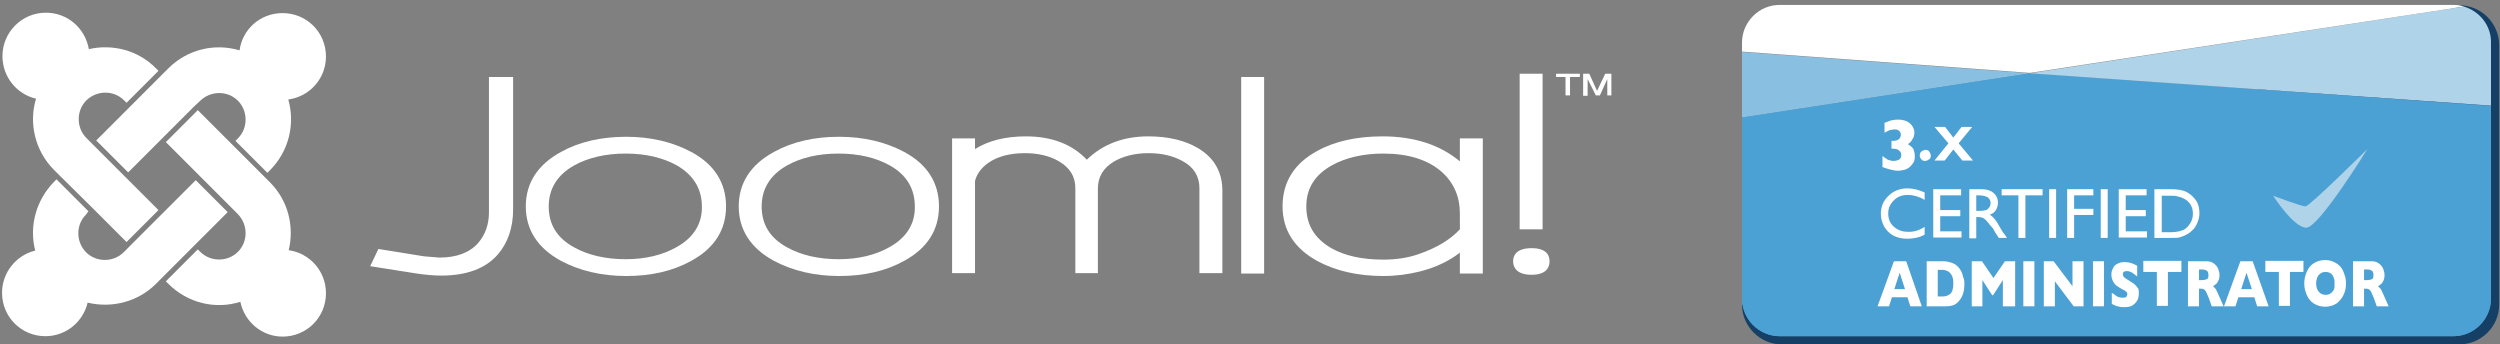
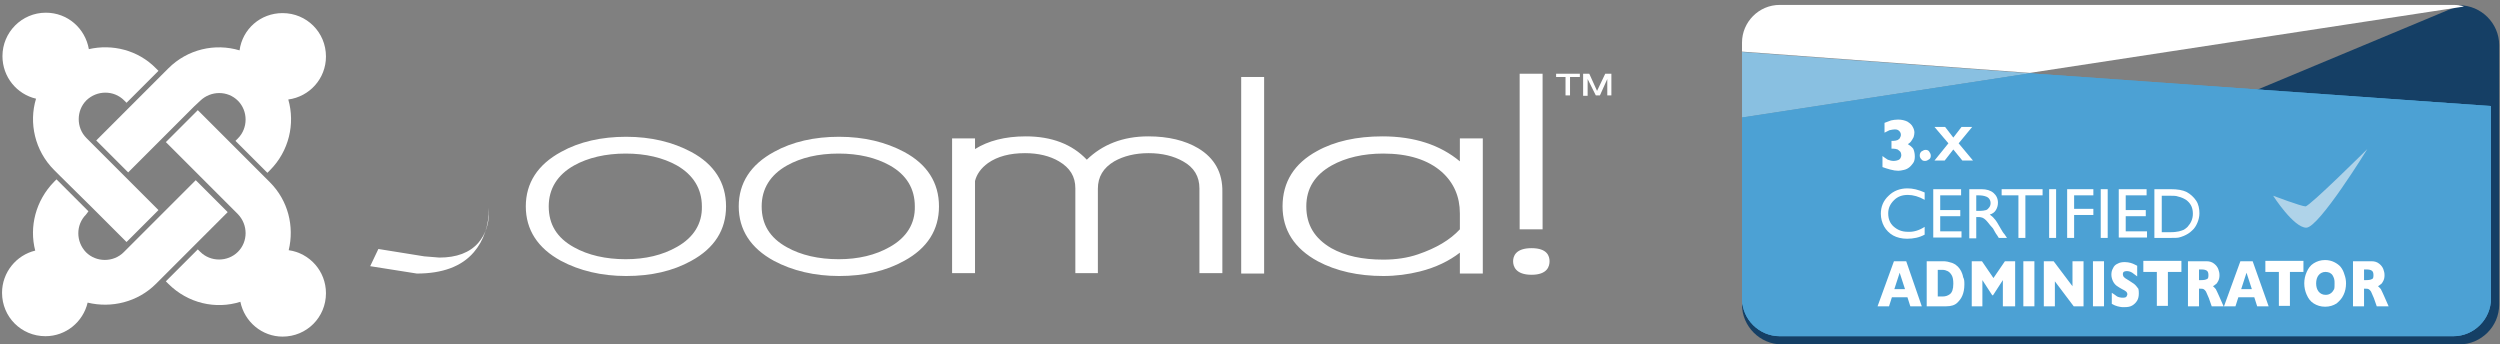
<svg xmlns="http://www.w3.org/2000/svg" version="1.1" id="Layer_1" x="0px" y="0px" viewBox="0 0 610.5 84" style="enable-background:new 0 0 610.5 84;" xml:space="preserve">
  <rect x="0" y="0" width="610.5" height="84" fill="#808080" stroke="none" />
  <style type="text/css">
	.st0{fill:#FFFFFF;}
	.st1{fill:#153F65;}
	.st2{fill:#4CA1D4;}
	.st3{fill:#89C0E1;}
	.st4{fill:#AFD3E9;}
</style>
  <g>
    <g>
      <g>
        <path class="st0" d="M14.7,43l-1.5-1.5C8.5,36.8,7,30,8.8,24.1C4.1,23,0.6,18.8,0.6,13.7c0-5.8,4.7-10.6,10.6-10.6     c5.3,0,9.6,3.8,10.5,8.9c5.7-1.3,12,0.2,16.4,4.7l0.6,0.6l-7.8,7.8l-0.6-0.6c-2.5-2.5-6.6-2.5-9.2,0c-2.5,2.5-2.5,6.7,0,9.2     l1.5,1.5l7.8,7.8l8.3,8.3l-7.8,7.8l-8.3-8.3L14.7,43" />
        <path class="st0" d="M23.5,34.3l8.3-8.3l7.8-7.8l1.5-1.5c4.7-4.7,11.4-6.2,17.4-4.4c0.7-5.2,5.1-9.1,10.5-9.1     c5.9,0,10.6,4.7,10.6,10.6c0,5.4-4,9.8-9.2,10.5c1.7,5.9,0.2,12.6-4.5,17.3l-0.6,0.6l-7.8-7.8l0.6-0.6c2.5-2.5,2.5-6.7,0-9.2     c-2.5-2.5-6.6-2.5-9.2,0L47.4,26l-7.8,7.8l-8.3,8.3L23.5,34.3" />
      </g>
    </g>
    <g>
      <g>
        <g>
          <path class="st0" d="M58.7,73.7c-6,1.9-12.8,0.4-17.6-4.4l-0.6-0.6l7.8-7.8l0.6,0.6c2.5,2.5,6.7,2.5,9.2,0      c2.5-2.5,2.5-6.6,0-9.2l-1.5-1.5L48.8,43l-8.3-8.3l7.8-7.8l8.3,8.3l7.8,7.8l1.5,1.5c4.5,4.5,6,10.8,4.6,16.6      c5.1,0.7,9.1,5.1,9.1,10.5c0,5.9-4.7,10.6-10.6,10.6C64,82.2,59.7,78.6,58.7,73.7" />
          <path class="st0" d="M55.6,51.8L47.4,60l-7.8,7.8l-1.5,1.5c-4.5,4.5-10.9,6-16.7,4.6c-1.1,4.7-5.3,8.2-10.3,8.2      c-5.9,0-10.6-4.7-10.6-10.6c0-5,3.5-9.2,8.1-10.3c-1.5-5.8,0.1-12.2,4.6-16.8l0.6-0.6l7.8,7.8L21,52.4c-2.5,2.5-2.5,6.6,0,9.2      c2.5,2.5,6.7,2.5,9.2,0l1.5-1.5l7.8-7.8l8.3-8.3L55.6,51.8" />
        </g>
      </g>
    </g>
    <g>
      <g>
-         <path class="st0" d="M119.4,18.8v33.1c0,2.9-0.9,5.4-2.6,7.4c-2.1,2.4-5.3,3.6-9.5,3.6l-3.7-0.3l-11.2-1.8L90.4,65l11.4,1.8     c2.1,0.3,4.1,0.5,5.9,0.5c6.2,0,10.9-1.7,13.9-5.2c2.4-2.8,3.7-6.5,3.7-10.9V18.8H119.4" />
+         <path class="st0" d="M119.4,18.8v33.1c0,2.9-0.9,5.4-2.6,7.4c-2.1,2.4-5.3,3.6-9.5,3.6l-3.7-0.3l-11.2-1.8L90.4,65l11.4,1.8     c6.2,0,10.9-1.7,13.9-5.2c2.4-2.8,3.7-6.5,3.7-10.9V18.8H119.4" />
        <path class="st0" d="M168.8,37.1c-4.5-2.4-9.8-3.7-15.9-3.7c-6,0-11.4,1.2-15.9,3.7h0c-5.7,3.1-8.6,7.6-8.6,13.3     c0,5.7,2.9,10.2,8.6,13.3c4.5,2.4,9.9,3.7,15.9,3.7c6.1,0,11.4-1.2,15.9-3.7c5.7-3.1,8.5-7.6,8.5-13.3     C177.3,44.6,174.4,40.1,168.8,37.1 M165.3,60.3c-3.5,2-7.7,3-12.5,3c-4.9,0-9.2-1-12.6-2.9h0c-4.2-2.3-6.2-5.6-6.2-10     c0-4.3,2.1-7.7,6.2-10c3.4-1.9,7.7-2.9,12.6-2.9c4.9,0,9.1,1,12.5,2.9c4,2.3,6.1,5.7,6.1,10C171.5,54.6,169.4,58,165.3,60.3z" />
        <path class="st0" d="M220.8,37.1c-4.5-2.4-9.8-3.7-15.9-3.7c-6,0-11.4,1.2-15.9,3.7h0c-5.7,3.1-8.6,7.6-8.6,13.3     c0,5.7,2.9,10.2,8.6,13.3c4.5,2.4,9.9,3.7,15.9,3.7c6.1,0,11.4-1.2,15.9-3.7c5.7-3.1,8.5-7.6,8.5-13.3     C229.3,44.6,226.4,40.1,220.8,37.1 M217.3,60.3c-3.5,2-7.7,3-12.5,3c-4.9,0-9.2-1-12.6-2.9c-4.2-2.3-6.2-5.6-6.2-10     c0-4.3,2.1-7.7,6.2-10c3.4-1.9,7.6-2.9,12.6-2.9c4.9,0,9.1,1,12.5,2.9c4.1,2.3,6.1,5.7,6.1,10C223.5,54.6,221.4,58,217.3,60.3z" />
        <path class="st0" d="M292.6,36.2c-3.2-1.9-7.3-2.9-12.2-2.9c-6.2,0-11.2,2-15,5.7c-3.6-3.8-8.6-5.7-14.9-5.7     c-5.1,0-9.2,1.1-12.4,3.1c0-0.8,0-2.6,0-2.6h-5.6v32.9h5.6V44.2c0.4-1.6,1.4-3.1,3.2-4.4c2.3-1.6,5.3-2.4,9-2.4     c3.3,0,6.1,0.7,8.3,2c2.7,1.6,4,3.7,4,6.6v20.7h5.5V46.1c0-2.9,1.3-5.1,4-6.7c2.3-1.3,5.1-2,8.4-2c3.3,0,6.1,0.7,8.4,2     c2.7,1.5,4,3.7,4,6.6v20.7h5.6V46.9C298.6,42.2,296.6,38.6,292.6,36.2" />
        <polyline class="st0" points="303.1,18.8 303.1,66.8 308.7,66.8 308.7,18.8 303.1,18.8    " />
        <path class="st0" d="M356.5,33.8c0,0,0,4.5,0,5.6c-4.8-4-11.1-6.1-18.9-6.1c-6.3,0-11.7,1.2-16,3.6c-5.5,3-8.4,7.5-8.4,13.5     c0,5.8,2.9,10.3,8.6,13.4c4.5,2.4,9.9,3.6,16,3.6c3.1,0,6.1-0.4,8.9-1.1c4-1,7.2-2.6,9.8-4.6c0,1.1,0,5.1,0,5.1h5.6V33.8H356.5      M319,50.4c0-4.4,2.1-7.7,6.2-10c3.4-1.9,7.7-2.9,12.6-2.9c6.1,0,10.9,1.5,14.3,4.5c2.9,2.6,4.4,6,4.4,10.1c0,0,0,3.6,0,3.9     c-2.4,2.6-5.8,4.6-10.2,6.1c-2.6,0.9-5.5,1.3-8.5,1.3c-5.1,0-9.3-0.9-12.7-2.8C321,58.2,319,54.9,319,50.4z" />
        <path class="st0" d="M376.7,18h-5.6v38h5.6V18 M374,60.6c-3.9,0-4.5,2-4.5,3.2c0,1.2,0.6,3.3,4.5,3.3c3.9,0,4.4-2.1,4.4-3.3     C378.4,62.6,377.9,60.6,374,60.6z" />
        <path class="st0" d="M387.7,19.3l0,0.4l0,0.6v3.1h-1.1V18h1.5l1.9,4.2L392,18h1.5v5.3h-1v-3.1l0-0.5l0-0.4l-1.8,4h-1L387.7,19.3      M385.7,18.8h-2.3v4.5h-1.1v-4.5H380V18h5.8V18.8z" />
      </g>
    </g>
  </g>
  <g>
    <path class="st1" d="M600.6,84.1H435.1c-5.3,0-9.7-4.4-9.7-9.7L600.6,1.3c5.3,0,9.7,4.4,9.7,9.7v63.4   C610.3,79.7,605.9,84.1,600.6,84.1z" />
    <path class="st2" d="M495.7,17.9l-70.3,10.8v44.2c0,5.1,4.2,9.2,9.2,9.2h164.5c5.1,0,9.2-4.2,9.2-9.2v-47L495.7,17.9z" />
    <polygon class="st3" points="425.4,12.7 425.4,28.7 495.7,17.9  " />
    <path class="st2" d="M495.7,17.9l-70.3,10.8v44.2c0,5.1,4.2,9.2,9.2,9.2h164.5c5.1,0,9.2-4.2,9.2-9.2v-47L495.7,17.9z" />
-     <path class="st4" d="M601.7,1.6l-106,16.3l112.6,7.9V10.5C608.4,6.3,605.6,2.8,601.7,1.6z" />
    <g>
      <path class="st0" d="M467.6,38.2c0,0.6-0.1,1.2-0.4,1.6c-0.3,0.4-0.6,0.8-1,1.1c-0.4,0.3-0.8,0.5-1.3,0.6    c-0.5,0.1-0.9,0.2-1.3,0.2c-0.6,0-1.3-0.1-2-0.3s-1.4-0.4-1.9-0.6v-2.7c0.4,0.3,0.8,0.6,1.3,0.9c0.5,0.2,1,0.3,1.5,0.3    c0.4,0,0.7-0.1,1-0.2c0.3-0.1,0.5-0.3,0.6-0.5s0.2-0.4,0.2-0.7c0-0.3-0.1-0.6-0.2-0.8c-0.2-0.2-0.4-0.4-0.7-0.6    c-0.3-0.1-0.7-0.2-1.1-0.2h-0.4v-1.9h0.5c0.4,0,0.7-0.1,1-0.2c0.3-0.2,0.5-0.3,0.6-0.6c0.1-0.2,0.2-0.4,0.2-0.6    c0-0.4-0.1-0.7-0.4-1c-0.3-0.3-0.6-0.4-1.1-0.4c-0.4,0-0.8,0.1-1.3,0.2c-0.4,0.2-0.8,0.4-1.2,0.6V30c0.6-0.2,1.1-0.4,1.6-0.6    c0.5-0.1,1.1-0.2,1.7-0.2c0.9,0,1.7,0.2,2.3,0.5c0.6,0.4,1.1,0.8,1.3,1.3c0.3,0.5,0.4,1,0.4,1.4c0,0.4-0.1,0.7-0.2,1.1    c-0.2,0.4-0.4,0.7-0.6,1s-0.5,0.5-0.8,0.7c0.5,0.3,0.9,0.6,1.3,1.1C467.4,36.7,467.6,37.4,467.6,38.2z" />
      <path class="st0" d="M470.2,36.6c0.4,0,0.7,0.1,0.9,0.4s0.4,0.6,0.4,1c0,0.4-0.1,0.7-0.4,0.9s-0.6,0.4-1,0.4    c-0.4,0-0.7-0.1-0.9-0.4c-0.3-0.3-0.4-0.6-0.4-0.9c0-0.4,0.1-0.7,0.4-1C469.5,36.8,469.9,36.6,470.2,36.6z" />
      <path class="st0" d="M475,31l2,2.6l2-2.6h2.6l-3.3,4l3.5,4.2h-2.6l-2.2-2.7l-2.1,2.7h-2.5l3.4-4.2l-3.4-4H475z" />
      <path class="st0" d="M470,55.4v1.9c-1.3,0.7-2.7,1-4.3,1c-1.3,0-2.5-0.3-3.4-0.8c-0.9-0.5-1.7-1.3-2.2-2.2c-0.5-0.9-0.8-2-0.8-3.1    c0-1.7,0.6-3.2,1.9-4.4c1.2-1.2,2.8-1.8,4.6-1.8c1.3,0,2.6,0.3,4.2,1v1.8c-1.4-0.8-2.8-1.2-4.1-1.2c-1.4,0-2.5,0.4-3.4,1.3    c-0.9,0.9-1.4,1.9-1.4,3.2c0,1.3,0.4,2.4,1.3,3.2c0.9,0.8,2,1.3,3.4,1.3C467.2,56.7,468.6,56.3,470,55.4z" />
      <path class="st0" d="M472.1,46.2h6.8v1.5h-5.1v3.6h4.9v1.5h-4.9v3.7h5.2v1.5h-6.9V46.2z" />
      <path class="st0" d="M480.9,58.2V46.2h3c1.2,0,2.2,0.3,2.9,0.9c0.7,0.6,1.1,1.4,1.1,2.4c0,0.7-0.2,1.3-0.5,1.8    c-0.3,0.5-0.8,0.9-1.5,1.1c0.4,0.3,0.8,0.6,1.1,1c0.4,0.4,0.9,1.2,1.5,2.3c0.4,0.7,0.7,1.2,1,1.5l0.6,0.9h-2l-0.5-0.8    c0,0-0.1-0.1-0.1-0.1l-0.3-0.5l-0.5-0.9L486,55c-0.4-0.5-0.7-0.9-1-1.2c-0.3-0.3-0.6-0.5-0.8-0.6S483.6,53,483,53h-0.4v5.2H480.9z     M483.1,47.7h-0.5v3.8h0.6c0.9,0,1.5-0.1,1.8-0.2c0.3-0.1,0.6-0.4,0.8-0.7c0.2-0.3,0.3-0.6,0.3-1c0-0.4-0.1-0.7-0.3-1    c-0.2-0.3-0.5-0.5-0.8-0.6C484.5,47.8,483.9,47.7,483.1,47.7z" />
      <path class="st0" d="M488.8,46.2h10v1.5h-4.2v10.4h-1.7V47.7h-4.1V46.2z" />
      <path class="st0" d="M500.4,46.2h1.7v11.9h-1.7V46.2z" />
      <path class="st0" d="M504.8,46.2h6.4v1.5h-4.7v3.3h4.7v1.5h-4.7v5.6h-1.7V46.2z" />
      <path class="st0" d="M513,46.2h1.7v11.9H513V46.2z" />
      <path class="st0" d="M517.4,46.2h6.8v1.5h-5.1v3.6h4.9v1.5h-4.9v3.7h5.2v1.5h-6.9V46.2z" />
      <path class="st0" d="M526.1,58.2V46.2h4c1.6,0,2.9,0.2,3.9,0.7c0.9,0.5,1.7,1.2,2.3,2.1c0.6,0.9,0.8,2,0.8,3.1    c0,0.8-0.2,1.6-0.5,2.3c-0.3,0.7-0.7,1.4-1.3,1.9c-0.6,0.6-1.3,1-2,1.3c-0.4,0.2-0.9,0.3-1.2,0.4c-0.4,0.1-1.1,0.1-2.2,0.1H526.1z     M530,47.8h-2.1v8.9h2.2c0.9,0,1.5-0.1,2-0.2c0.5-0.1,0.9-0.3,1.2-0.4c0.3-0.2,0.6-0.4,0.9-0.7c0.8-0.9,1.3-1.9,1.3-3.2    c0-1.3-0.4-2.3-1.3-3.1c-0.3-0.3-0.7-0.5-1.1-0.7c-0.4-0.2-0.8-0.3-1.2-0.4C531.4,47.8,530.8,47.8,530,47.8z" />
    </g>
    <g>
      <path class="st0" d="M469.3,74.8h-2.8l-0.7-2.2H462l-0.7,2.2h-2.8l4-11h3L469.3,74.8z M465.2,70.6l-1.3-4l-1.3,4H465.2z" />
      <path class="st0" d="M479.7,69.5c0,1.1-0.2,2-0.5,2.7c-0.3,0.7-0.7,1.2-1.2,1.7c-0.6,0.6-1.5,0.9-2.7,0.9h-4.8v-11h3.7    c0.6,0,1,0,1.4,0.1c0.4,0.1,0.8,0.2,1.1,0.3c0.3,0.1,0.6,0.3,0.8,0.4c0.2,0.2,0.4,0.3,0.6,0.5c0.3,0.3,0.6,0.7,0.8,1.1    c0.2,0.4,0.4,0.9,0.5,1.5C479.7,68.2,479.7,68.8,479.7,69.5z M477,69.3c0-0.9-0.1-1.6-0.4-2.1c-0.3-0.5-0.6-0.8-1-1    c-0.4-0.2-0.8-0.3-1.2-0.3h-1.2v6.5h1.2c0.7,0,1.3-0.2,1.8-0.6C476.7,71.4,477,70.6,477,69.3z" />
      <path class="st0" d="M491.8,74.8h-2.7v-6.4l-2.4,3.7h-0.2l-2.4-3.7v6.4h-2.6v-11h2.5l2.8,4.1l2.8-4.1h2.5V74.8z" />
      <path class="st0" d="M496.8,74.8h-2.7v-11h2.7V74.8z" />
      <path class="st0" d="M508.8,74.8h-2.4l-4.6-6.1v6.1h-2.7v-11h2.4l4.6,6.1v-6.1h2.7V74.8z" />
      <path class="st0" d="M513.8,74.8h-2.7v-11h2.7V74.8z" />
      <path class="st0" d="M522.3,71.6c0,0.7-0.1,1.3-0.4,1.8c-0.3,0.5-0.7,0.9-1.2,1.2c-0.5,0.3-1.1,0.4-1.8,0.4c-0.2,0-0.4,0-0.7,0    c-0.3,0-0.6-0.1-1.1-0.2c-0.4-0.1-0.9-0.3-1.4-0.6v-2.7c0.5,0.3,0.9,0.6,1.3,0.9c0.4,0.2,0.9,0.3,1.4,0.3c0.5,0,0.8-0.1,0.9-0.3    c0.1-0.2,0.2-0.4,0.2-0.5c0-0.3-0.1-0.5-0.3-0.7c-0.2-0.2-0.6-0.4-1-0.6c-0.5-0.3-0.9-0.5-1.3-0.8c-0.4-0.3-0.7-0.7-0.9-1.1    c-0.2-0.4-0.4-1-0.4-1.6c0-0.6,0.1-1.1,0.4-1.6c0.2-0.5,0.6-0.9,1.1-1.1c0.5-0.3,1.1-0.4,1.8-0.4c0.5,0,1,0.1,1.4,0.2    c0.4,0.1,0.8,0.3,1,0.4c0.3,0.1,0.5,0.3,0.6,0.3v2.6c-0.4-0.3-0.8-0.6-1.2-0.9c-0.5-0.3-0.9-0.4-1.4-0.4c-0.3,0-0.6,0.1-0.7,0.2    c-0.2,0.2-0.2,0.4-0.2,0.6c0,0.2,0.1,0.4,0.2,0.6c0.2,0.2,0.4,0.4,0.8,0.6c0.7,0.4,1.2,0.8,1.7,1.1c0.4,0.3,0.7,0.7,1,1.1    C522.2,70.4,522.3,70.9,522.3,71.6z" />
      <path class="st0" d="M532.7,66.4h-3.3v8.3h-2.7v-8.3h-3.3v-2.7h9.3V66.4z" />
      <path class="st0" d="M543,74.8h-2.9l-0.7-2c-0.3-0.7-0.5-1.2-0.7-1.6c-0.2-0.3-0.4-0.5-0.6-0.6c-0.2-0.1-0.4-0.1-0.8-0.1H537v4.3    h-2.7v-11h4.6c0.7,0,1.3,0.2,1.8,0.6c0.5,0.4,0.8,0.8,1,1.3c0.2,0.5,0.3,1,0.3,1.5c0,0.6-0.1,1-0.3,1.4c-0.2,0.4-0.4,0.7-0.6,0.8    c-0.2,0.2-0.4,0.3-0.7,0.5c0.3,0.2,0.5,0.5,0.7,0.7c0.2,0.3,0.4,0.9,0.8,1.7L543,74.8z M539.3,67.2c0-0.5-0.1-0.9-0.4-1.1    c-0.3-0.2-0.7-0.3-1.3-0.3H537v2.6h0.6c0.7,0,1.1-0.1,1.4-0.3C539.2,68.1,539.3,67.7,539.3,67.2z" />
      <path class="st0" d="M554,74.8h-2.8l-0.7-2.2h-3.9l-0.7,2.2h-2.8l4-11h3L554,74.8z M549.9,70.6l-1.3-4l-1.3,4H549.9z" />
      <path class="st0" d="M562.5,66.4h-3.3v8.3h-2.7v-8.3h-3.3v-2.7h9.3V66.4z" />
      <path class="st0" d="M572.9,69.2c0,1-0.2,2-0.6,2.8c-0.4,0.9-1,1.5-1.7,2.1c-0.8,0.5-1.7,0.8-2.8,0.8c-1.1,0-2-0.3-2.8-0.8    c-0.8-0.5-1.3-1.2-1.7-2.1c-0.4-0.9-0.6-1.8-0.6-2.8c0-1,0.2-1.9,0.6-2.8c0.4-0.9,0.9-1.6,1.7-2.1c0.8-0.5,1.7-0.8,2.8-0.8    c0.8,0,1.6,0.2,2.2,0.5c0.6,0.3,1.2,0.7,1.6,1.2c0.4,0.5,0.7,1.1,0.9,1.8C572.8,67.8,572.9,68.5,572.9,69.2z M570.1,69.2    c0-0.4,0-0.8-0.1-1.1c-0.1-0.3-0.2-0.6-0.4-0.9c-0.2-0.3-0.4-0.4-0.7-0.6c-0.3-0.1-0.6-0.2-1-0.2c-0.7,0-1.3,0.3-1.7,0.8    c-0.4,0.5-0.6,1.2-0.6,2s0.2,1.5,0.6,2c0.4,0.5,1,0.8,1.7,0.8c0.5,0,0.9-0.1,1.3-0.4c0.3-0.2,0.6-0.6,0.8-1    C570.1,70.3,570.1,69.8,570.1,69.2z" />
      <path class="st0" d="M583.3,74.8h-2.9l-0.7-2c-0.3-0.7-0.5-1.2-0.7-1.6c-0.2-0.3-0.4-0.5-0.6-0.6c-0.2-0.1-0.4-0.1-0.8-0.1h-0.3    v4.3h-2.7v-11h4.6c0.7,0,1.3,0.2,1.8,0.6c0.5,0.4,0.8,0.8,1,1.3c0.2,0.5,0.3,1,0.3,1.5c0,0.6-0.1,1-0.3,1.4    c-0.2,0.4-0.4,0.7-0.6,0.8c-0.2,0.2-0.4,0.3-0.7,0.5c0.3,0.2,0.5,0.5,0.7,0.7c0.2,0.3,0.4,0.9,0.8,1.7L583.3,74.8z M579.6,67.2    c0-0.5-0.1-0.9-0.4-1.1c-0.3-0.2-0.7-0.3-1.3-0.3h-0.6v2.6h0.6c0.7,0,1.1-0.1,1.4-0.3C579.5,68.1,579.6,67.7,579.6,67.2z" />
    </g>
    <path class="st0" d="M601.7,1.6c-0.8-0.3-1.7-0.4-2.6-0.4H434.6c-5.1,0-9.2,4.2-9.2,9.2v2.2l70.3,5.2L601.7,1.6L601.7,1.6z" />
    <path class="st4" d="M555.1,47.8c0,0,5,7.8,8.1,7.8s14.9-19.2,14.9-19.2S564,50.4,563,50.4S555.1,47.8,555.1,47.8z" />
  </g>
</svg>